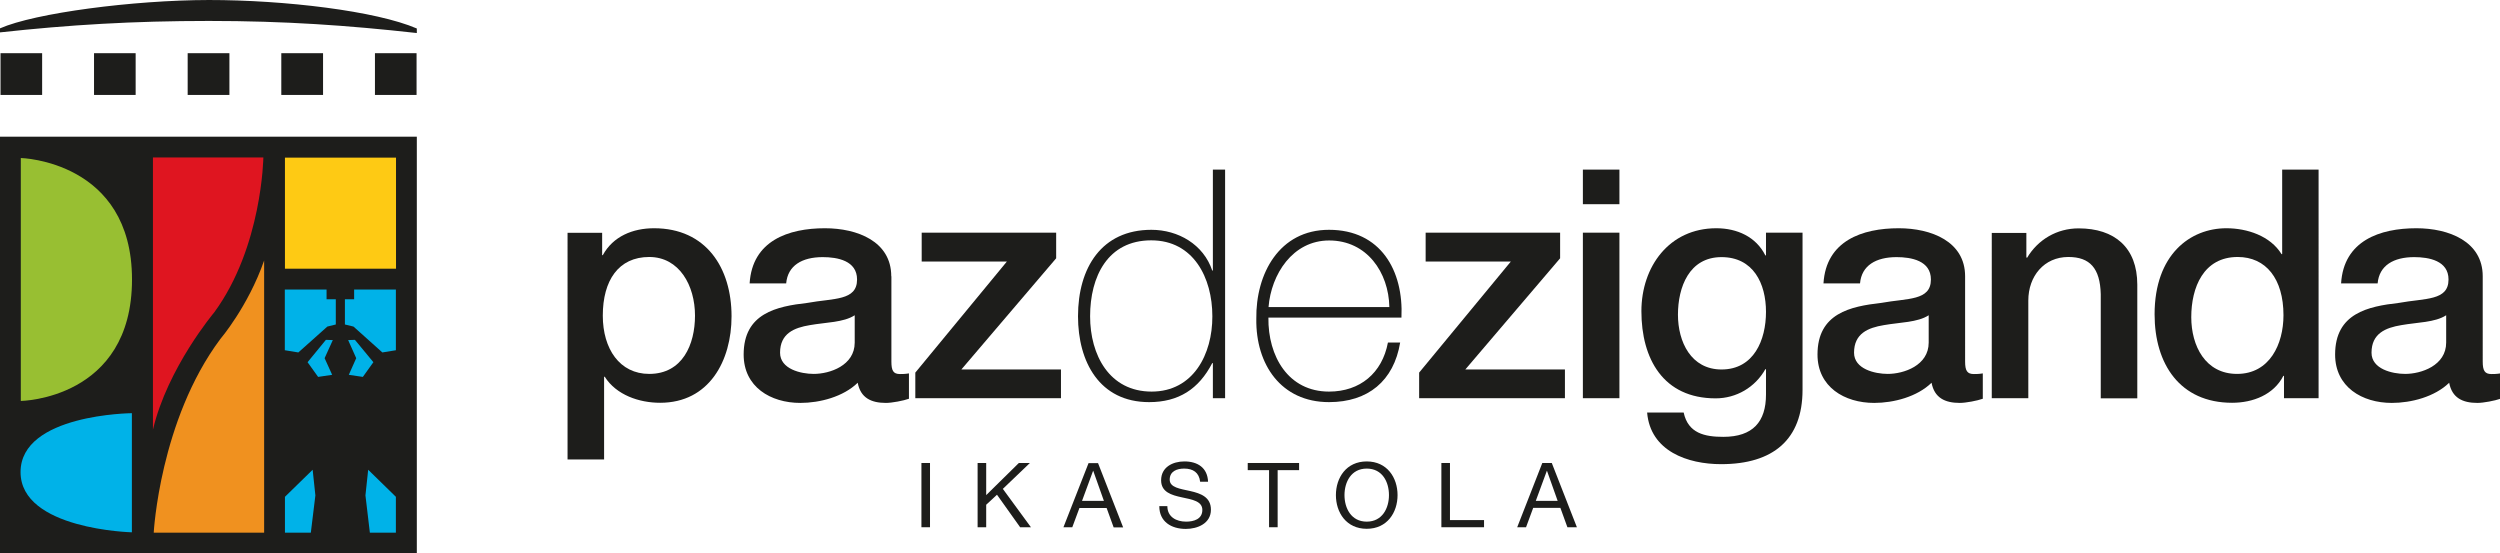
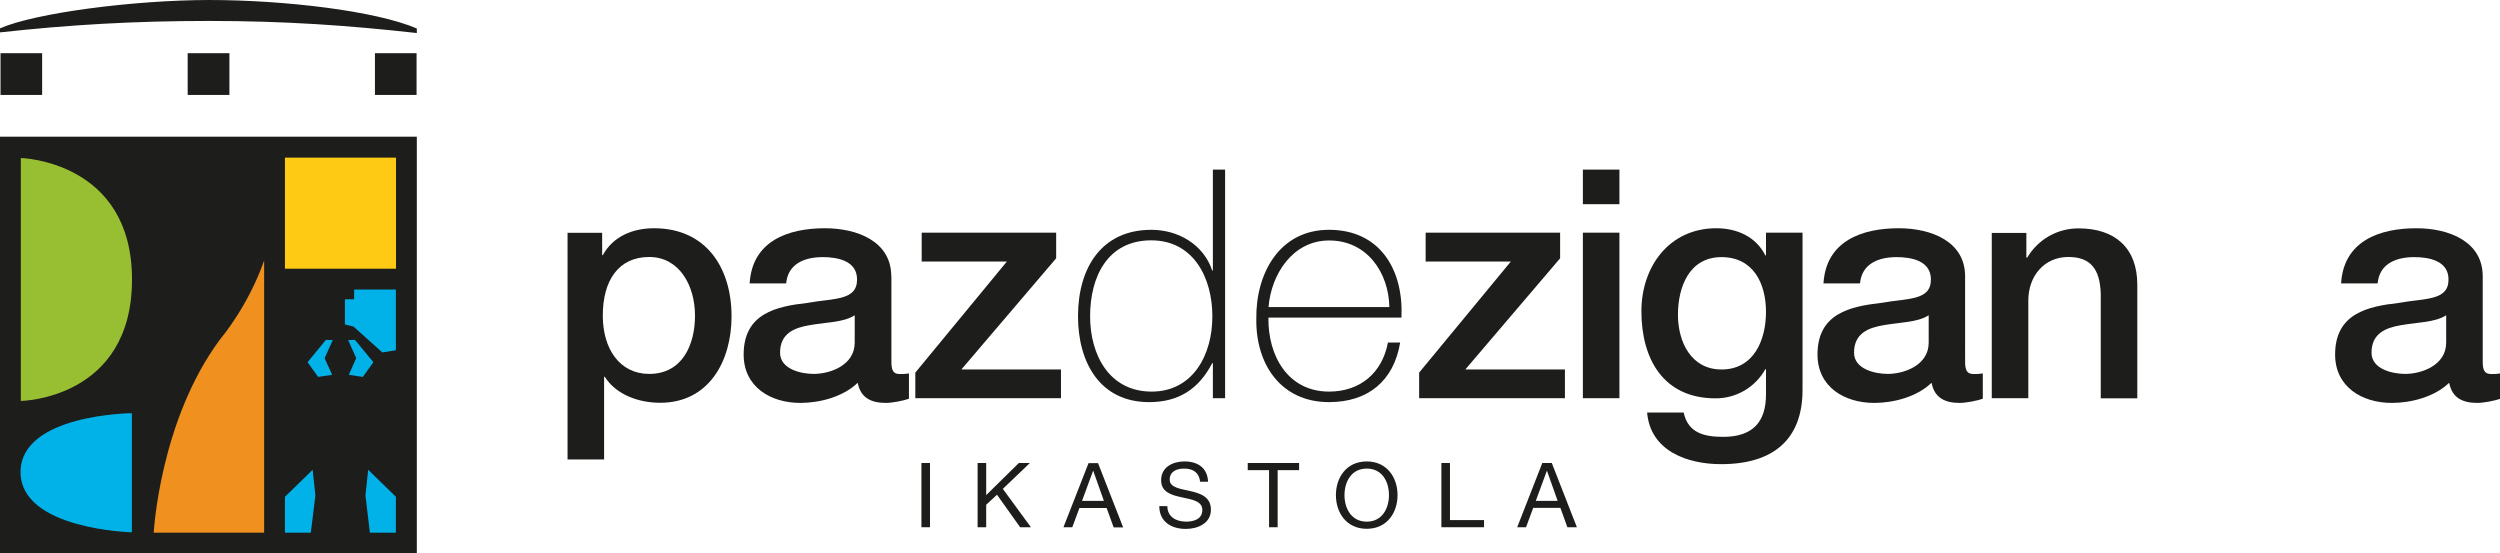
<svg xmlns="http://www.w3.org/2000/svg" xmlns:ns1="http://sodipodi.sourceforge.net/DTD/sodipodi-0.dtd" xmlns:ns2="http://www.inkscape.org/namespaces/inkscape" version="1.1" id="Capa_1" x="0px" y="0px" viewBox="0 0 225.869 50" xml:space="preserve" ns1:docname="logo.svg" width="225.869" height="50" ns2:version="1.1 (1:1.1+202105261517+ce6663b3b7)">
  <defs id="defs99" />
  <ns1:namedview id="namedview97" pagecolor="#ffffff" bordercolor="#666666" borderopacity="1.0" ns2:pageshadow="2" ns2:pageopacity="0.0" ns2:pagecheckerboard="0" showgrid="false" ns2:zoom="3.6618986" ns2:cx="121.79474" ns2:cy="29.902521" ns2:window-width="1920" ns2:window-height="1016" ns2:window-x="3840" ns2:window-y="422" ns2:window-maximized="1" ns2:current-layer="Capa_1" />
  <style type="text/css" id="style2">
	.st0{fill:#1D1D1B;}
	.st1{fill-rule:evenodd;clip-rule:evenodd;fill:#1D1D1B;}
	.st2{fill-rule:evenodd;clip-rule:evenodd;fill:#98BF32;}
	.st3{fill-rule:evenodd;clip-rule:evenodd;fill:#00B2E8;}
	.st4{fill-rule:evenodd;clip-rule:evenodd;fill:#F0911F;}
	.st5{fill-rule:evenodd;clip-rule:evenodd;fill:#DF1520;}
	.st6{fill-rule:evenodd;clip-rule:evenodd;fill:#FECA14;}
</style>
  <g id="g94" transform="matrix(1.175,0,0,1.175,0,-1.492)">
    <path class="st0" d="M 0,3.76 C 5.3,3.18 10.23,2.88 16.06,2.88 c 5.85,0 10.67,0.34 15.99,0.93 V 3.46 C 28.91,2.11 21.91,1.27 16.06,1.27 10.24,1.28 2.68,2.27 0,3.45 Z" id="path4" />
    <rect x="0.04" y="5.36" class="st1" width="3.2" height="3.21" id="rect6" />
-     <rect x="7.23" y="5.36" class="st1" width="3.2" height="3.21" id="rect8" />
    <rect x="14.43" y="5.36" class="st1" width="3.21" height="3.21" id="rect10" />
-     <rect x="21.63" y="5.36" class="st1" width="3.21" height="3.21" id="rect12" />
    <rect x="28.83" y="5.36" class="st1" width="3.2" height="3.21" id="rect14" />
    <g id="g66">
      <g id="g32">
        <rect x="70.85" y="36.87" class="st1" width="0.66" height="4.94" id="rect16" />
        <polygon class="st1" points="76.66,39.31 78.44,41.81 79.27,41.81 77.11,38.86 79.19,36.87 78.34,36.87 75.83,39.34 75.83,36.87 75.17,36.87 75.17,41.81 75.83,41.81 75.83,40.08 " id="polygon18" />
        <path class="st1" d="m 81.77,41.81 h 0.68 L 83,40.33 h 2.09 l 0.54,1.49 h 0.73 L 84.43,36.88 H 83.7 Z m 2.28,-4.34 h 0.01 l 0.82,2.31 H 83.2 Z" id="path20" />
        <path class="st1" d="m 92.89,38.32 c -0.04,-1.09 -0.81,-1.57 -1.82,-1.57 -0.9,0 -1.79,0.44 -1.79,1.45 0,0.91 0.8,1.14 1.59,1.31 0.79,0.17 1.58,0.29 1.58,0.97 0,0.71 -0.66,0.9 -1.25,0.9 -0.75,0 -1.44,-0.36 -1.44,-1.19 h -0.62 c 0,1.2 0.93,1.75 2.04,1.75 0.9,0 1.93,-0.42 1.93,-1.48 0,-0.97 -0.79,-1.25 -1.58,-1.43 -0.8,-0.18 -1.59,-0.27 -1.59,-0.88 0,-0.64 0.55,-0.85 1.11,-0.85 0.68,0 1.15,0.3 1.23,1.01 h 0.61 z" id="path22" />
        <polygon class="st1" points="99.89,37.42 99.89,36.87 95.94,36.87 95.94,37.42 97.58,37.42 97.58,41.81 98.24,41.81 98.24,37.42 " id="polygon24" />
        <path class="st1" d="m 102.72,39.34 c 0,1.34 0.8,2.59 2.37,2.59 1.57,0 2.37,-1.25 2.37,-2.59 0,-1.34 -0.8,-2.59 -2.37,-2.59 -1.57,0 -2.37,1.25 -2.37,2.59 z m 0.66,0 c 0,-1 0.51,-2.04 1.71,-2.04 1.21,0 1.71,1.04 1.71,2.04 0,1 -0.51,2.04 -1.71,2.04 -1.2,0 -1.71,-1.04 -1.71,-2.04 z" id="path26" />
        <polygon class="st1" points="111.49,41.26 111.49,36.87 110.83,36.87 110.83,41.81 114.11,41.81 114.11,41.26 " id="polygon28" />
        <path class="st1" d="m 116.66,41.81 h 0.68 l 0.55,-1.49 h 2.09 l 0.54,1.49 h 0.73 l -1.93,-4.94 h -0.73 z m 2.28,-4.34 h 0.01 l 0.82,2.31 h -1.68 z" id="path30" />
      </g>
      <g id="g64">
        <g id="g40">
          <path class="st1" d="m 53.44,25.54 c 0,2.22 -0.96,4.48 -3.52,4.48 -2.27,0 -3.57,-1.92 -3.57,-4.48 0,-2.71 1.21,-4.51 3.57,-4.51 2.31,0 3.52,2.19 3.52,4.51 z m -9.8,11.06 h 2.81 v -6.36 h 0.05 c 0.89,1.4 2.64,2 4.26,2 3.77,0 5.49,-3.23 5.49,-6.65 0,-3.72 -1.95,-6.77 -5.96,-6.77 -1.63,0 -3.15,0.62 -3.94,2.07 H 46.3 v -1.72 h -2.66 z" id="path34" />
          <path class="st1" d="m 65.72,27.61 c 0,1.77 -1.92,2.41 -3.15,2.41 -0.99,0 -2.59,-0.37 -2.59,-1.63 0,-1.48 1.08,-1.92 2.29,-2.12 1.23,-0.22 2.59,-0.2 3.45,-0.76 z m 2.81,-5.1 c 0,-2.68 -2.61,-3.69 -5.1,-3.69 -2.81,0 -5.59,0.96 -5.79,4.24 h 2.81 c 0.12,-1.38 1.23,-2.02 2.81,-2.02 1.13,0 2.64,0.27 2.64,1.72 0,1.65 -1.8,1.43 -3.82,1.8 -2.36,0.27 -4.9,0.79 -4.9,3.97 0,2.49 2.07,3.72 4.36,3.72 1.5,0 3.3,-0.47 4.41,-1.55 0.22,1.16 1.03,1.55 2.17,1.55 0.47,0 1.35,-0.17 1.77,-0.32 v -1.95 c -0.3,0.05 -0.52,0.05 -0.69,0.05 -0.52,0 -0.66,-0.27 -0.66,-0.96 v -6.56 z" id="path36" />
          <polygon class="st1" points="70.38,31.89 81.58,31.89 81.58,29.68 73.92,29.68 81.21,21.13 81.21,19.16 70.87,19.16 70.87,21.38 77.42,21.38 70.38,29.92 " id="polygon38" />
        </g>
        <g id="g56">
          <polygon class="st1" points="109.12,31.89 120.33,31.89 120.33,29.68 112.67,29.68 119.96,21.13 119.96,19.16 109.62,19.16 109.62,21.38 116.17,21.38 109.12,29.92 " id="polygon42" />
          <path class="st1" d="m 121.71,31.89 h 2.81 V 19.16 h -2.81 z m 0,-14.92 h 2.81 v -2.66 h -2.81 z" id="path44" />
          <path class="st1" d="m 132.37,29.68 c -2.34,0 -3.35,-2.12 -3.35,-4.21 0,-2.12 0.86,-4.43 3.35,-4.43 2.44,0 3.42,2.02 3.42,4.21 0,2.16 -0.93,4.43 -3.42,4.43 z m 6.23,-10.52 h -2.81 v 1.75 h -0.05 c -0.71,-1.43 -2.17,-2.09 -3.77,-2.09 -3.62,0 -5.76,2.95 -5.76,6.38 0,3.65 1.67,6.7 5.71,6.7 1.58,0 3.03,-0.84 3.82,-2.24 h 0.05 v 1.95 c 0,2.09 -1.01,3.25 -3.28,3.25 -1.43,0 -2.71,-0.27 -3.05,-1.87 h -2.81 c 0.25,2.98 3.13,3.97 5.69,3.97 4.01,0 6.26,-1.9 6.26,-5.71 z" id="path46" />
          <path class="st1" d="m 148.3,27.61 c 0,1.77 -1.92,2.41 -3.15,2.41 -0.98,0 -2.59,-0.37 -2.59,-1.63 0,-1.48 1.08,-1.92 2.29,-2.12 1.23,-0.22 2.59,-0.2 3.45,-0.76 z m 2.8,-5.1 c 0,-2.68 -2.61,-3.69 -5.1,-3.69 -2.81,0 -5.59,0.96 -5.79,4.24 h 2.81 c 0.12,-1.38 1.23,-2.02 2.81,-2.02 1.13,0 2.64,0.27 2.64,1.72 0,1.65 -1.8,1.43 -3.82,1.8 -2.36,0.27 -4.9,0.79 -4.9,3.97 0,2.49 2.07,3.72 4.36,3.72 1.5,0 3.3,-0.47 4.41,-1.55 0.22,1.16 1.03,1.55 2.17,1.55 0.47,0 1.35,-0.17 1.77,-0.32 v -1.95 c -0.3,0.05 -0.52,0.05 -0.69,0.05 -0.52,0 -0.67,-0.27 -0.67,-0.96 z" id="path48" />
          <path class="st1" d="m 153.15,31.89 h 2.81 v -7.51 c 0,-1.87 1.21,-3.35 3.08,-3.35 1.65,0 2.44,0.86 2.49,2.86 v 8.01 h 2.81 v -8.74 c 0,-2.86 -1.75,-4.33 -4.51,-4.33 -1.67,0 -3.13,0.86 -3.97,2.27 l -0.05,-0.05 v -1.87 h -2.66 z" id="path50" />
-           <path class="st1" d="m 168.49,25.66 c 0,-2.29 0.94,-4.63 3.57,-4.63 2.17,0 3.52,1.67 3.52,4.48 0,2.22 -1.06,4.51 -3.57,4.51 -2.44,0 -3.52,-2.16 -3.52,-4.36 z m 9.8,-11.35 h -2.81 v 6.5 h -0.05 c -0.86,-1.4 -2.64,-1.99 -4.24,-1.99 -2.78,0 -5.52,2.02 -5.52,6.62 0,3.82 1.95,6.8 5.96,6.8 1.6,0 3.2,-0.62 3.94,-2.07 h 0.05 v 1.72 h 2.66 V 14.31 Z" id="path52" />
-           <path class="st1" d="m 188.09,27.61 c 0,1.77 -1.92,2.41 -3.15,2.41 -0.99,0 -2.59,-0.37 -2.59,-1.63 0,-1.48 1.08,-1.92 2.29,-2.12 1.23,-0.22 2.59,-0.2 3.45,-0.76 z m 2.81,-5.1 c 0,-2.68 -2.61,-3.69 -5.1,-3.69 -2.81,0 -5.59,0.96 -5.79,4.24 h 2.81 c 0.12,-1.38 1.23,-2.02 2.81,-2.02 1.13,0 2.64,0.27 2.64,1.72 0,1.65 -1.8,1.43 -3.82,1.8 -2.36,0.27 -4.9,0.79 -4.9,3.97 0,2.49 2.07,3.72 4.36,3.72 1.5,0 3.3,-0.47 4.41,-1.55 0.22,1.16 1.03,1.55 2.17,1.55 0.47,0 1.35,-0.17 1.77,-0.32 v -1.95 c -0.3,0.05 -0.52,0.05 -0.69,0.05 -0.52,0 -0.67,-0.27 -0.67,-0.96 z" id="path54" />
+           <path class="st1" d="m 188.09,27.61 c 0,1.77 -1.92,2.41 -3.15,2.41 -0.99,0 -2.59,-0.37 -2.59,-1.63 0,-1.48 1.08,-1.92 2.29,-2.12 1.23,-0.22 2.59,-0.2 3.45,-0.76 z m 2.81,-5.1 c 0,-2.68 -2.61,-3.69 -5.1,-3.69 -2.81,0 -5.59,0.96 -5.79,4.24 h 2.81 c 0.12,-1.38 1.23,-2.02 2.81,-2.02 1.13,0 2.64,0.27 2.64,1.72 0,1.65 -1.8,1.43 -3.82,1.8 -2.36,0.27 -4.9,0.79 -4.9,3.97 0,2.49 2.07,3.72 4.36,3.72 1.5,0 3.3,-0.47 4.41,-1.55 0.22,1.16 1.03,1.55 2.17,1.55 0.47,0 1.35,-0.17 1.77,-0.32 v -1.95 c -0.3,0.05 -0.52,0.05 -0.69,0.05 -0.52,0 -0.67,-0.27 -0.67,-0.96 " id="path54" />
        </g>
        <g id="g62">
          <path class="st1" d="m 88.55,31.38 c -3.25,0 -4.73,-2.81 -4.73,-5.79 0,-3.05 1.35,-5.84 4.7,-5.84 3.25,0 4.7,2.88 4.7,5.84 0.01,2.91 -1.46,5.79 -4.67,5.79 z m 4.71,0.51 H 94.2 V 14.31 h -0.94 v 7.76 h -0.05 c -0.67,-2 -2.61,-3.13 -4.68,-3.13 -3.82,0 -5.64,2.91 -5.64,6.65 0,3.5 1.65,6.6 5.47,6.6 2.27,0 3.82,-1.01 4.85,-3 h 0.05 z" id="path58" />
          <path class="st1" d="m 107.76,25.69 c 0.17,-3.62 -1.6,-6.75 -5.57,-6.75 -3.82,0 -5.64,3.37 -5.59,6.85 -0.05,3.5 1.9,6.4 5.59,6.4 3,0 4.98,-1.63 5.47,-4.58 h -0.94 c -0.44,2.34 -2.14,3.77 -4.53,3.77 -3.13,0 -4.7,-2.71 -4.66,-5.69 z M 97.54,24.88 c 0.2,-2.51 1.85,-5.12 4.66,-5.12 2.91,0 4.58,2.46 4.63,5.12 z" id="path60" />
        </g>
      </g>
    </g>
    <g id="g92">
      <rect y="11.78" class="st1" width="32.05" height="32.05" id="rect68" x="0" />
      <path class="st2" d="m 1.6,13.42 c 0,0 8.55,0.21 8.55,9.34 0,9.22 -8.55,9.34 -8.55,9.34 z" id="path70" />
      <path class="st3" d="m 10.14,33.04 c 0,0 -8.56,0.07 -8.56,4.53 0,4.42 8.56,4.63 8.56,4.63 z" id="path72" />
      <path class="st4" d="m 20.31,42.23 h -8.49 c 0,0 0.46,-8.64 5.12,-14.89 0,0 2.13,-2.49 3.37,-6.04 z" id="path74" />
-       <path class="st5" d="m 11.76,13.38 h 8.49 c 0,0 -0.09,6.87 -3.77,11.9 0,0 -3.6,4.27 -4.72,9.03 z" id="path76" />
      <rect x="21.91" y="13.39" class="st6" width="8.54" height="8.54" id="rect78" />
-       <polygon class="st3" points="25.82,26.22 25.17,26.38 22.94,28.37 21.9,28.2 21.9,23.53 25.11,23.53 25.11,24.28 25.82,24.28 " id="polygon80" />
      <polygon class="st3" points="26.52,26.22 27.18,26.38 29.4,28.37 30.44,28.2 30.44,23.53 27.23,23.53 27.23,24.28 26.52,24.28 " id="polygon82" />
      <polygon class="st3" points="24.25,39.36 23.9,42.23 21.91,42.23 21.91,39.47 24.04,37.39 " id="polygon84" />
      <polygon class="st3" points="28.1,39.36 28.44,42.23 30.44,42.23 30.44,39.47 28.31,37.39 " id="polygon86" />
      <polygon class="st3" points="24.46,30.25 25.54,30.09 24.96,28.81 25.59,27.42 25.06,27.4 23.65,29.12 " id="polygon88" />
      <polygon class="st3" points="27.9,30.25 26.82,30.09 27.39,28.81 26.77,27.42 27.29,27.4 28.71,29.12 " id="polygon90" />
    </g>
  </g>
</svg>